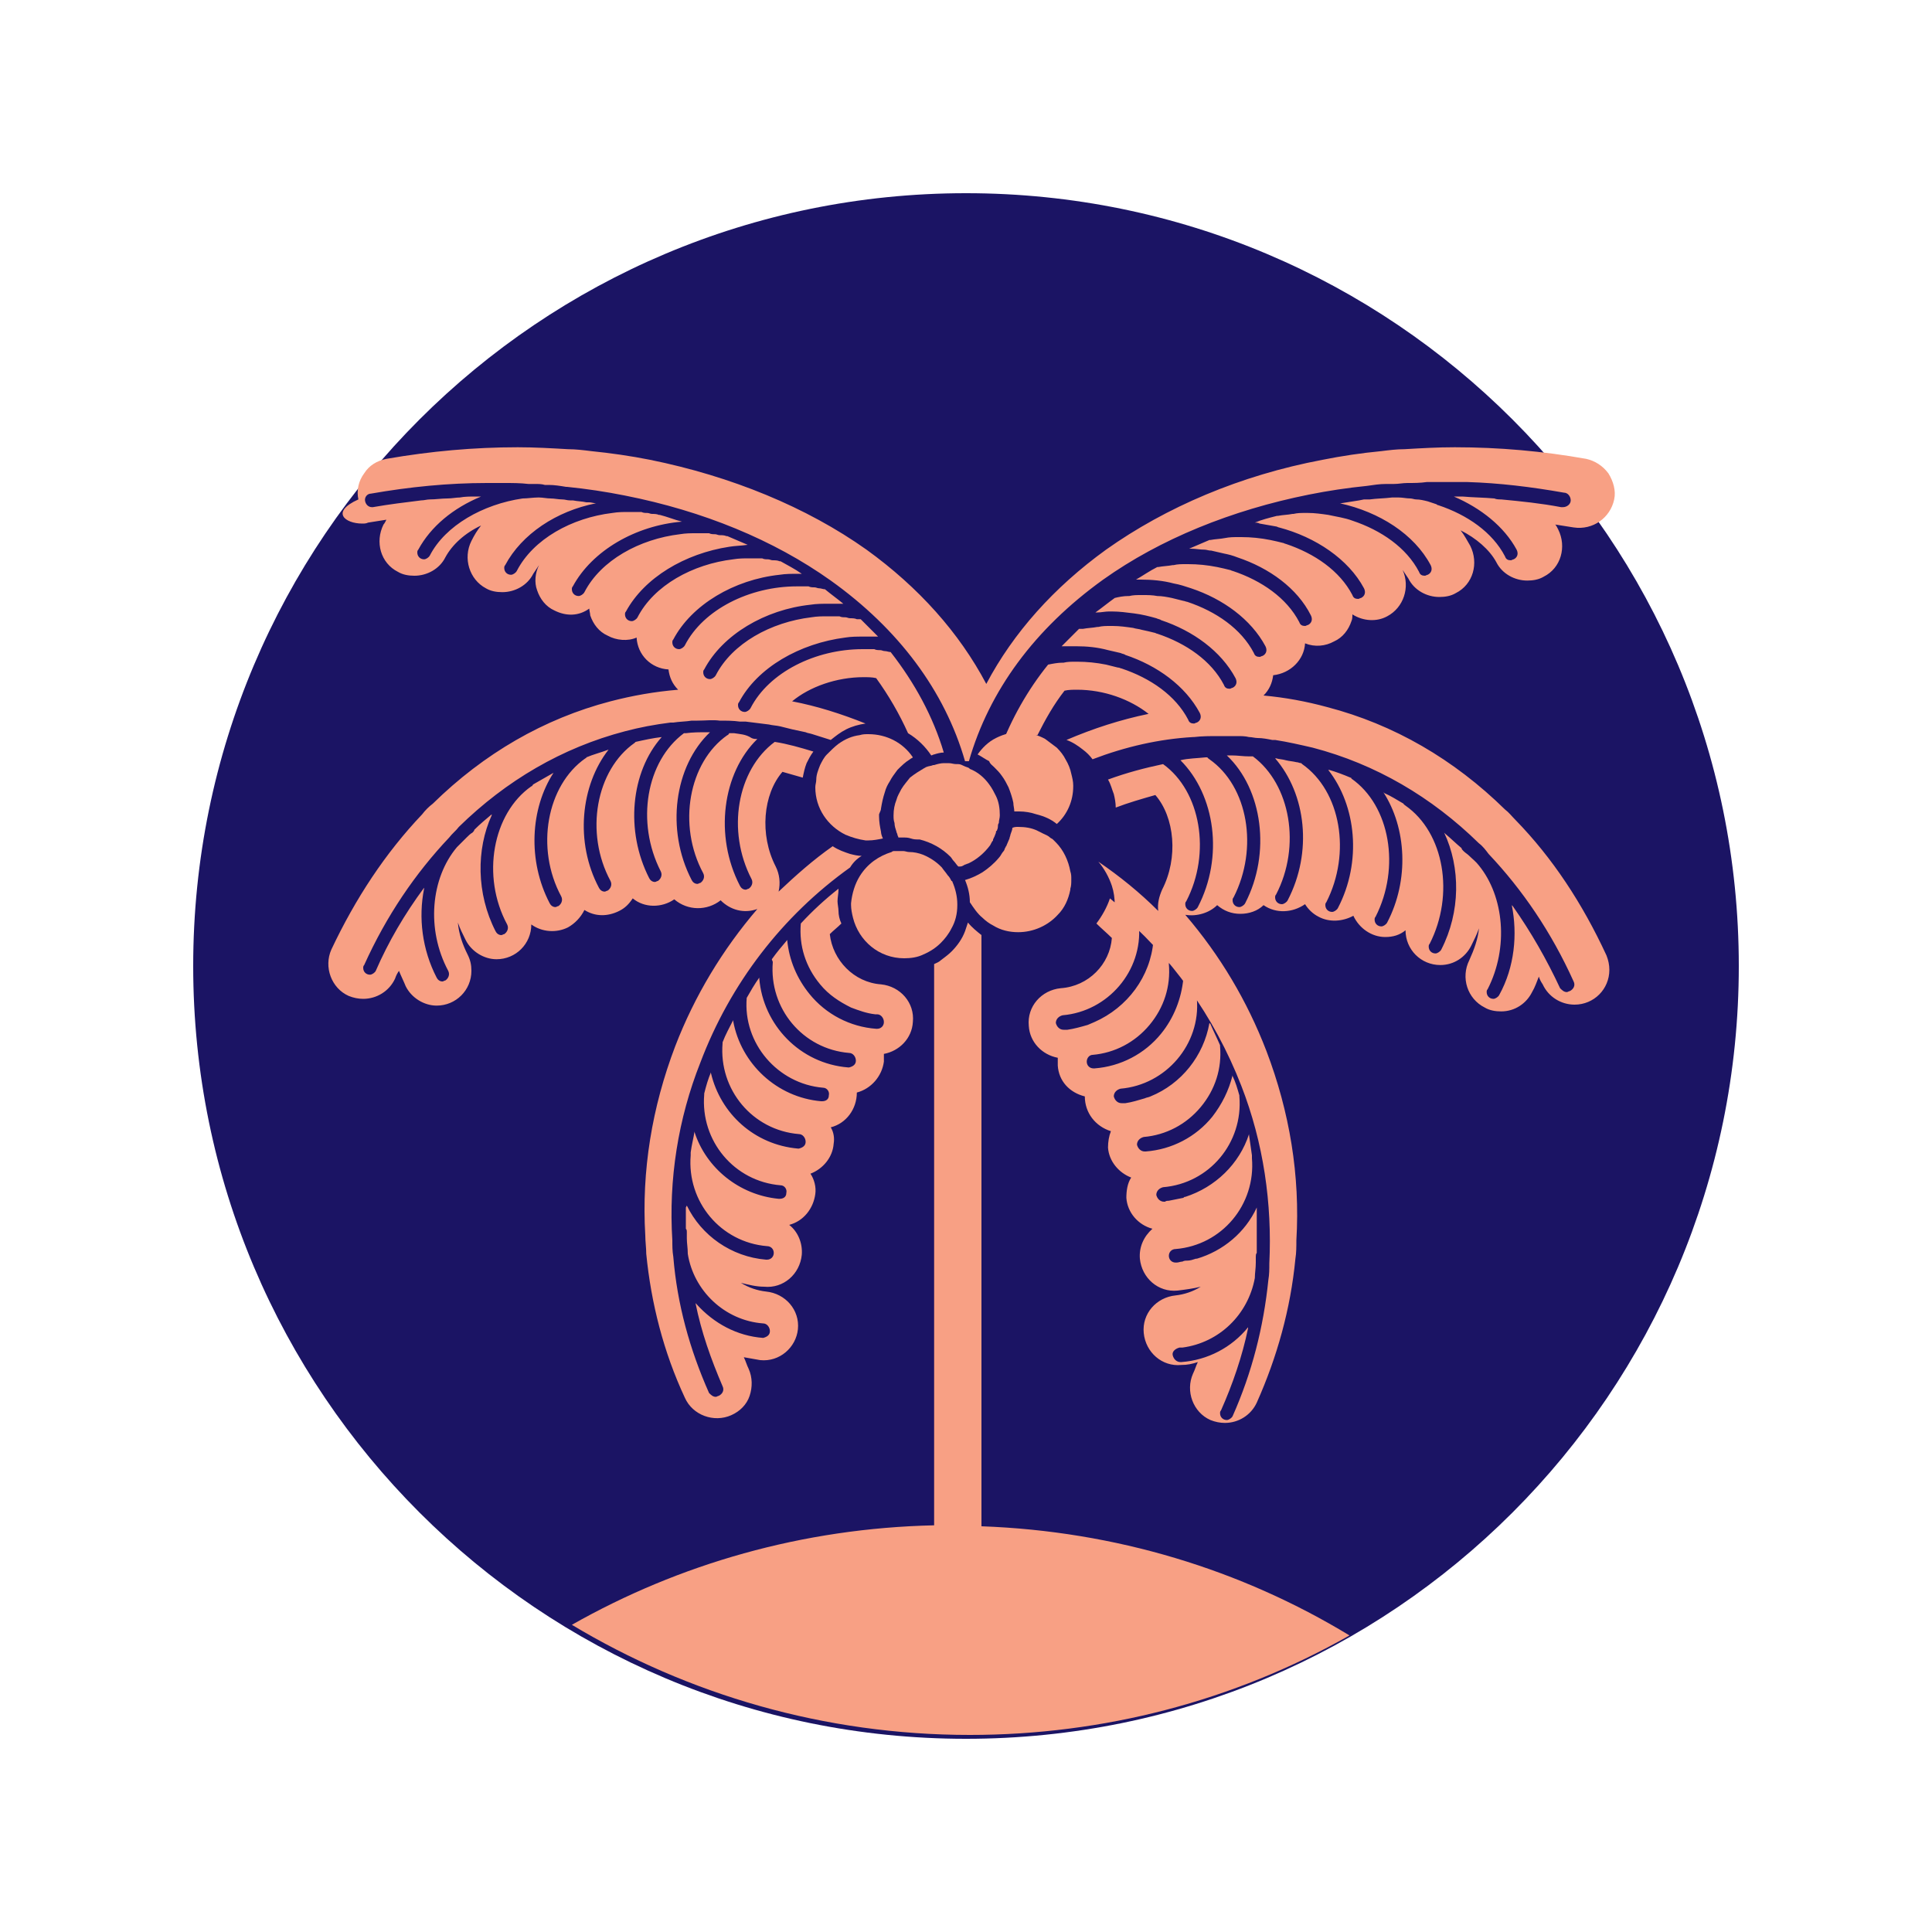
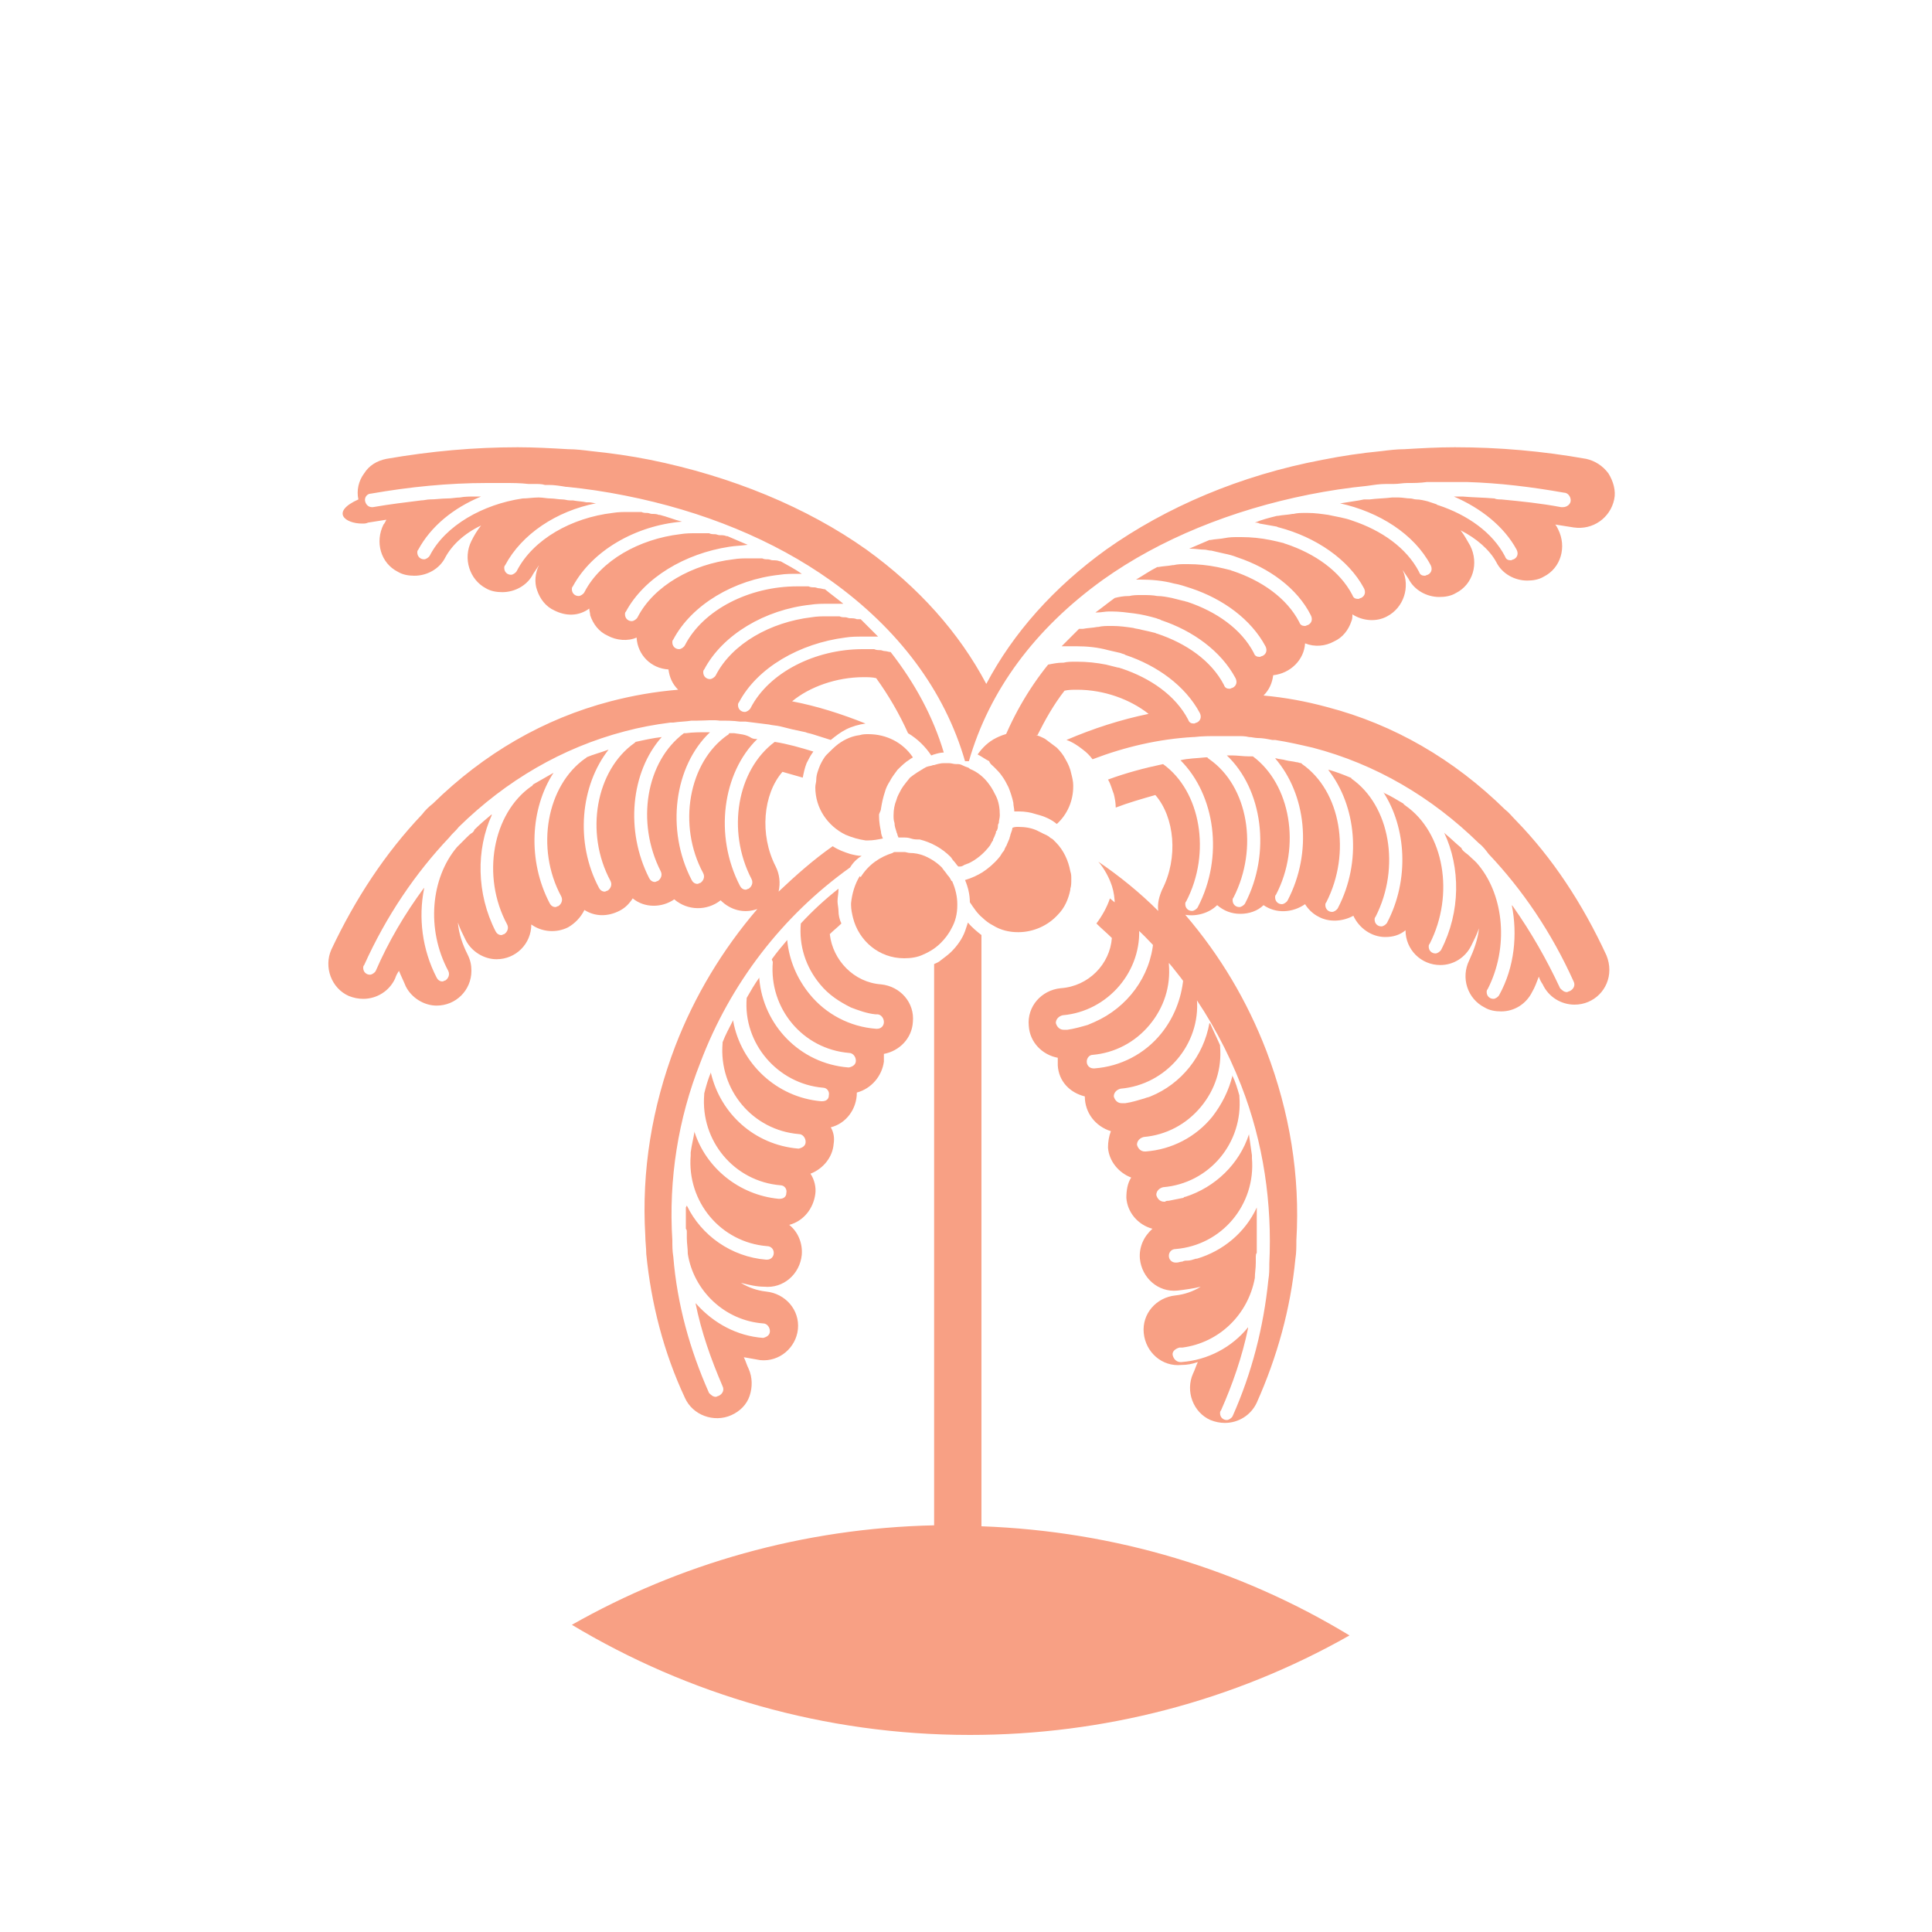
<svg xmlns="http://www.w3.org/2000/svg" viewBox="0 0 200 200" height="200" width="200" data-type="color">
  <g>
-     <path d="M180 100c0 44.2-35.8 80-80 80s-80-35.8-80-80 35.8-80 80-80 80 35.8 80 80z" fill="#1b1464" data-color="1" />
    <path d="M37.5 54.2c.2 0 .4 0 .6-.1.6-.1 1.3-.2 1.9-.3-.1.2-.2.4-.3.5-.9 1.8-.3 4 1.5 4.9.5.3 1.1.4 1.7.4 1.3 0 2.6-.7 3.2-1.9.7-1.3 2-2.5 3.7-3.3-.4.5-.7 1-1 1.6-.9 1.8-.2 4 1.5 4.9.5.3 1.1.4 1.7.4 1.3 0 2.6-.7 3.2-1.9l.6-.9c-.4.8-.5 1.8-.2 2.6.3.9.9 1.7 1.8 2.1 1.2.6 2.5.6 3.6-.2 0 .2.1.5.1.7.3.9.9 1.7 1.8 2.1.9.5 2.1.6 3 .2.1 1.8 1.5 3.2 3.3 3.3.1.8.4 1.5 1 2.1-2.4.2-4.7.6-7 1.2-6.9 1.8-13.1 5.4-18.4 10.6-.4.3-.8.7-1.1 1.1-3.8 4-6.9 8.7-9.4 14-.8 1.8 0 4 1.8 4.8.5.2 1 .3 1.5.3 1.4 0 2.7-.8 3.3-2.1.1-.3.2-.5.4-.8.2.5.5 1.1.7 1.6.6 1.2 1.9 2 3.2 2 2 0 3.6-1.6 3.6-3.6 0-.6-.1-1.1-.4-1.7-.5-1-.9-2.1-1-3.3.2.6.5 1.2.8 1.8.6 1.2 1.9 2 3.2 2 2 0 3.6-1.6 3.6-3.6 1.1.8 2.6.9 3.8.3.7-.4 1.3-1 1.7-1.8 1.1.7 2.4.7 3.6.1.6-.3 1-.7 1.4-1.3 1.2 1 3 1 4.3.1 1.4 1.2 3.4 1.2 4.8.1 1 1 2.4 1.4 3.8.9-3.6 4.2-6.5 9-8.5 14.2-2.4 6.3-3.5 12.9-3.1 19.6 0 .6.1 1.3.1 1.9.5 5.1 1.8 10.2 4 14.9.8 1.8 3 2.6 4.8 1.8.9-.4 1.6-1.1 1.9-2 .3-.9.3-1.9-.1-2.8-.2-.4-.3-.8-.5-1.2.6.1 1.1.2 1.7.3 2 .2 3.7-1.3 3.9-3.2.2-2-1.3-3.7-3.3-3.9-.9-.1-1.8-.4-2.6-.9.8.2 1.6.4 2.4.4 2 .2 3.7-1.3 3.9-3.3.1-1.2-.4-2.4-1.3-3.1 1.5-.4 2.5-1.7 2.7-3.2.1-.7-.1-1.5-.5-2.1 1.3-.5 2.3-1.7 2.4-3.1.1-.6 0-1.2-.3-1.7 1.6-.4 2.7-1.9 2.7-3.6 1.5-.4 2.6-1.7 2.8-3.2v-.8c1.6-.3 2.9-1.6 3-3.3.2-2-1.3-3.7-3.3-3.9-2.8-.2-5-2.5-5.3-5.2.4-.4.8-.7 1.2-1.1-.2-.4-.3-.9-.3-1.3 0-.3-.1-.7-.1-1 0-.4.1-.8.1-1.2V92c-1.4 1.1-2.7 2.3-3.9 3.6-.2 2.3.5 4.5 2 6.3.9 1.1 2 1.8 3.2 2.4.8.3 1.6.6 2.5.7h.2c.4 0 .7.4.7.8s-.3.7-.7.7h-.1c-2.7-.2-5.2-1.5-6.9-3.6-1.3-1.6-2.1-3.5-2.3-5.5v-.1c-.6.7-1.1 1.3-1.6 2 0 .1.1.2.1.3-.4 4.8 3.1 9 7.9 9.4.4 0 .7.4.7.8s-.3.6-.7.7h-.1c-5-.4-8.8-4.4-9.2-9.2v-.1c-.5.7-.9 1.4-1.3 2.1-.4 4.7 3.2 8.9 7.9 9.3.4 0 .7.4.6.8 0 .4-.3.6-.7.6H85c-4.6-.4-8.3-3.9-9.1-8.3v-.1c-.4.8-.8 1.5-1.1 2.3v.1c-.4 4.8 3.1 9 7.9 9.4.4 0 .7.4.7.8s-.3.6-.7.7h-.1c-4.5-.4-8-3.6-9-7.8v-.1c-.3.7-.5 1.4-.7 2.2v.1c-.4 4.8 3.1 9 7.9 9.4.4 0 .7.4.6.8 0 .4-.3.6-.7.6h-.1c-4.1-.4-7.5-3.2-8.7-6.9v-.1c-.1.7-.3 1.4-.4 2.2v.3c-.4 4.8 3.1 9 7.9 9.4.4 0 .7.3.7.7 0 .4-.3.7-.7.7h-.1c-3.6-.3-6.7-2.5-8.2-5.6l-.1.2v2.2c.1.1.1.2.1.4v.6c0 .5.1 1 .1 1.6.6 3.8 3.8 6.9 7.8 7.2.4 0 .7.4.7.8s-.3.6-.7.7c-2.7-.2-5.1-1.5-6.9-3.5l-.1-.1c.6 3 1.6 5.8 2.8 8.6.2.4 0 .8-.4 1-.1 0-.2.1-.3.1-.3 0-.5-.2-.7-.4-2-4.5-3.3-9.2-3.7-14.1-.1-.6-.1-1.1-.1-1.7-.4-6.3.6-12.6 2.9-18.4 3.1-8.2 8.5-15.2 15.5-20.2.3-.5.7-.9 1.2-1.2-.4 0-.8-.1-1.2-.2-.6-.2-1.2-.4-1.8-.8-2 1.4-3.8 3-5.6 4.7.2-.9.1-1.8-.3-2.6-1.7-3.3-1.3-7.5.7-9.8l2.1.6c.1-.5.2-1 .4-1.5.2-.4.4-.8.7-1.2-1.3-.4-2.7-.8-4-1-3.9 2.9-5 9.2-2.4 14.2.2.4 0 .8-.3 1-.1 0-.2.1-.3.1-.3 0-.5-.2-.6-.4-2.7-5.2-1.8-11.7 1.8-15.2-.2 0-.4 0-.6-.1-.6-.4-1.2-.4-1.8-.5h-.5c-.1.1-.1.2-.2.2-4 2.8-5.2 9.3-2.5 14.3.2.4 0 .8-.3 1-.1 0-.2.1-.3.1-.3 0-.5-.2-.6-.4-2.7-5.2-1.8-11.8 1.9-15.3h-.3c-.7 0-1.5 0-2.2.1h-.2c-3.9 2.9-5 9.2-2.4 14.3.2.4 0 .8-.3 1-.1 0-.2.1-.3.1-.3 0-.5-.2-.6-.4-2.5-4.9-1.9-11 1.3-14.6-.9.1-1.8.3-2.7.5l-.1.1c-4 2.8-5.2 9.3-2.5 14.3.2.4 0 .8-.3 1-.1 0-.2.1-.3.1-.3 0-.5-.2-.6-.4-2.5-4.7-1.9-10.6 1-14.3-.8.3-1.6.5-2.3.8 0 0 0 .1-.1.1-4 2.8-5.2 9.3-2.5 14.3.2.4 0 .8-.3 1-.1 0-.2.1-.3.1-.3 0-.5-.2-.6-.4-2.3-4.4-2-9.8.4-13.5l-2.1 1.2c-.1.1-.1.2-.2.2-4 2.8-5.2 9.3-2.5 14.3.2.4 0 .8-.3 1-.1 0-.2.1-.3.1-.3 0-.5-.2-.6-.4-2-3.9-2-8.5-.4-12v-.1c-.6.5-1.2 1-1.8 1.6 0 .1-.1.2-.2.3-.2.1-.4.3-.6.5l-1 1c-2.7 3.2-3.2 8.5-.9 12.8.2.4 0 .8-.3 1-.1 0-.2.1-.3.1-.3 0-.5-.2-.6-.4-1.5-2.9-1.9-6.2-1.3-9.2v-.1c-2 2.7-3.7 5.6-5 8.6-.1.2-.4.4-.6.4-.4 0-.7-.3-.7-.7 0-.1 0-.2.1-.3 2.3-5.1 5.3-9.5 8.8-13.2.3-.4.7-.7 1-1.1 4.9-4.8 10.7-8.2 17.2-9.9 1.5-.4 3.1-.7 4.7-.9h.3c.6-.1 1.3-.1 1.9-.2h.6c.8 0 1.6-.1 2.3 0 .7 0 1.4 0 2.1.1h.6l2.4.3c.4.1.8.1 1.2.2l1.2.3c.5.1.9.2 1.4.3.2.1.4.1.7.2.6.2 1.3.4 1.9.6.5-.4 1-.8 1.6-1.1.6-.3 1.3-.5 2-.6-2.5-1-5-1.8-7.6-2.3 1.8-1.5 4.6-2.5 7.4-2.5.4 0 .9 0 1.3.1 1.3 1.8 2.4 3.7 3.3 5.7 1 .6 1.8 1.4 2.4 2.3.1 0 .2-.1.3-.1.3-.1.7-.2 1-.2-1.1-3.7-3-7.2-5.5-10.4-.2 0-.4-.1-.6-.1-.2 0-.3-.1-.5-.1s-.4 0-.6-.1h-1.2c-4.9 0-9.7 2.4-11.6 6.1-.1.2-.4.4-.6.4-.4 0-.7-.3-.7-.7 0-.1 0-.2.1-.3 1.9-3.6 6.3-6.1 11-6.7.6-.1 1.2-.1 1.9-.1h1.5l-1.8-1.8h-.4c-.2-.1-.5-.1-.7-.1-.2 0-.3-.1-.5-.1s-.4 0-.6-.1h-1.2c-.6 0-1.1 0-1.7.1-4.2.5-8.2 2.7-9.9 6-.1.2-.4.4-.6.4-.4 0-.7-.3-.7-.7 0-.1 0-.2.1-.3 1.9-3.6 6.3-6.2 11-6.7.6-.1 1.3-.1 1.9-.1h1.5c-.6-.5-1.3-1-1.9-1.5-.2 0-.4-.1-.6-.1-.2 0-.3-.1-.5-.1s-.4 0-.6-.1h-1.2c-4.9 0-9.7 2.4-11.6 6.1-.1.2-.4.4-.6.4-.4 0-.7-.3-.7-.7 0-.1 0-.2.1-.3 1.9-3.6 6.3-6.2 11-6.7.6-.1 1.3-.1 1.9-.1h.4c-.7-.5-1.5-.9-2.2-1.3h-.1c-.2-.1-.5-.1-.7-.1-.2 0-.3-.1-.5-.1s-.4 0-.6-.1h-1.3c-.6 0-1.1 0-1.7.1-4.2.5-8.2 2.7-9.9 6-.1.2-.4.4-.6.4-.4 0-.7-.3-.7-.7 0-.1 0-.2.1-.3 1.9-3.5 6.1-6 10.7-6.7.6-.1 1.2-.1 1.9-.2l-2.1-.9h-.1c-.2-.1-.5-.1-.7-.1-.2 0-.3-.1-.5-.1s-.4 0-.6-.1h-1.3c-.6 0-1.1 0-1.7.1-4.2.5-8.2 2.7-9.9 6-.1.2-.4.4-.6.4-.4 0-.7-.3-.7-.7 0-.1 0-.2.1-.3 2-3.7 6.5-6.3 11.3-6.7-.8-.2-1.5-.5-2.3-.7h-.1c-.2-.1-.5-.1-.7-.1-.2 0-.3-.1-.5-.1s-.4 0-.6-.1h-1.3c-.6 0-1.1 0-1.7.1-4.2.5-8.2 2.7-9.9 6-.1.2-.4.4-.6.4-.4 0-.7-.3-.7-.7 0-.1 0-.2.1-.3 1.7-3.2 5.3-5.6 9.4-6.4-.2 0-.5-.1-.7-.1h-.3c-.4-.1-.9-.1-1.4-.2H59c-.3 0-.5-.1-.8-.1-.4 0-.8-.1-1.2-.1-.4 0-.8-.1-1.2-.1h-.1c-.5 0-1.1.1-1.6.1-4.1.6-8 2.8-9.6 5.9-.1.2-.4.4-.6.4-.4 0-.7-.3-.7-.7 0-.1 0-.2.1-.3 1.3-2.4 3.6-4.3 6.5-5.5h-.6c-.5 0-1.1 0-1.6.1-.4 0-.8.1-1.3.1-.6 0-1.2.1-1.8.1-.3 0-.6.1-.9.1-1.6.2-3.3.4-5 .7h-.1c-.3 0-.6-.2-.7-.6-.1-.4.2-.8.6-.8 4-.7 8-1.1 12-1.1h1.8c.8 0 1.7 0 2.5.1h.7c.3 0 .7 0 1 .1h.4c.6 0 1.2.1 1.8.2h.1c2 .2 4 .5 6 .9 8.1 1.6 15.4 4.6 21.3 8.8 7 5 11.8 11.4 13.9 18.7h.4c2.1-7.3 6.8-13.7 13.9-18.8 5.9-4.2 13.3-7.2 21.3-8.8 2-.4 4-.7 6-.9.7-.1 1.3-.2 2-.2h.8c.5 0 .9-.1 1.4-.1.7 0 1.3 0 2-.1h4.2c3.3.1 6.6.5 10 1.1.4 0 .7.4.7.8s-.4.7-.8.7h-.2c-2.1-.4-4.1-.6-6.2-.8-.2 0-.5 0-.7-.1-1.1-.1-2.2-.1-3.3-.2h-.9c2.8 1.2 5.2 3.1 6.5 5.5.2.4.1.8-.3 1-.1 0-.2.1-.3.1-.3 0-.5-.1-.6-.4-1.3-2.5-3.9-4.3-6.9-5.3-.1 0-.2-.1-.2-.1l-.9-.3c-.4-.1-.8-.2-1.2-.2-.2 0-.4-.1-.6-.1-.4 0-.8-.1-1.2-.1h-.7c-.8.1-1.6.1-2.3.2h-.6l-.5.1c-.6.1-1.3.2-1.9.3h-.1c4.1.9 7.7 3.2 9.4 6.4.2.4.1.8-.3 1-.1 0-.2.1-.3.1-.3 0-.5-.1-.6-.4-1.3-2.5-3.9-4.3-6.9-5.3-.8-.3-1.6-.4-2.5-.6-.7-.1-1.4-.2-2.1-.2h-.3c-.4 0-.8 0-1.2.1h-.1c-.5.1-1 .1-1.5.2h-.1c-.8.2-1.6.4-2.3.7.2 0 .3 0 .5.1.6.1 1.1.2 1.7.3.1 0 .2.1.3.1 3.8 1 7.2 3.3 8.8 6.3.2.4.1.8-.3 1-.1 0-.2.1-.3.1-.3 0-.5-.1-.6-.4-1.3-2.5-3.9-4.3-6.9-5.3-.1 0-.2-.1-.3-.1-.4-.1-.8-.2-1.3-.3-1-.2-2-.3-3-.3h-.3c-.5 0-.9 0-1.4.1-.5.1-1 .1-1.5.2h-.1l-2.1.9h.2c.5 0 .9.1 1.4.1.2 0 .4.1.7.1.4.1.9.2 1.3.3.5.1.9.2 1.4.4 3.3 1.1 6.2 3.2 7.6 6 .2.4.1.8-.3 1-.1 0-.2.1-.3.1-.3 0-.5-.1-.6-.4-1.3-2.5-3.9-4.3-6.9-5.3-.1 0-.2-.1-.3-.1-.4-.1-.8-.2-1.3-.3-1-.2-2-.3-3-.3h-.3c-.4 0-.8 0-1.2.1h-.1c-.5.1-1 .1-1.5.2h-.1c-.8.4-1.5.9-2.2 1.3h.5c1.1 0 2.3.1 3.4.4.6.1 1.2.3 1.8.5 3.3 1.1 6.2 3.2 7.7 6 .2.4.1.8-.3 1-.1 0-.2.1-.3.1-.3 0-.5-.1-.6-.4-1.3-2.5-3.9-4.3-6.9-5.3-.1 0-.3-.1-.4-.1l-1.2-.3c-.5-.1-1-.2-1.5-.2-.5-.1-1-.1-1.5-.1h-.2c-.4 0-.8 0-1.2.1h-.1c-.5 0-1 .1-1.4.2-.7.5-1.3 1-2 1.5h.2c.4 0 .8-.1 1.2-.1h.3c.8 0 1.5.1 2.3.2.8.1 1.6.3 2.3.5.2.1.4.1.5.2 3.3 1.1 6.2 3.2 7.7 6 .2.4.1.8-.3 1-.1 0-.2.1-.3.1-.3 0-.5-.1-.6-.4-1.3-2.5-3.9-4.3-6.9-5.3-.1 0-.2-.1-.3-.1-.4-.1-.8-.2-1.3-.3-.3-.1-.6-.1-.9-.2-.7-.1-1.4-.2-2.1-.2h-.3c-.4 0-.8 0-1.2.1h-.1c-.5.1-1 .1-1.5.2h-.4l-1.8 1.8h1.5c1.1 0 2.2.1 3.3.4.4.1.9.2 1.3.3.2.1.4.1.5.2 3.3 1.1 6.2 3.2 7.7 6 .2.4.1.8-.3 1-.1 0-.2.1-.3.1-.3 0-.5-.1-.6-.4-1.3-2.5-3.9-4.3-6.9-5.3-.1 0-.2-.1-.4-.1l-1.2-.3c-1-.2-2-.3-3-.3h-.2c-.4 0-.8 0-1.2.1h-.1c-.5 0-1 .1-1.5.2-2.1 2.6-3.8 5.6-5 8.8l.1-.1c1.1-.8 2.4-1.3 3.8-1.4.8-1.6 1.7-3.2 2.8-4.6.4-.1.9-.1 1.3-.1 2.8 0 5.5 1 7.4 2.5-2.9.6-5.7 1.5-8.5 2.7.6.2 1.2.6 1.7 1 .4.3.7.6 1 1 3.4-1.3 6.9-2.1 10.4-2.3h.1c.8-.1 1.7-.1 2.5-.1h2c.4 0 .8 0 1.2.1.3 0 .6.1.9.1.5 0 1 .1 1.5.2h.3c1.3.2 2.6.5 3.9.8 6.5 1.7 12.3 5.1 17.2 9.9.4.3.7.7 1 1.1 3.5 3.7 6.5 8.1 8.8 13.2.2.4 0 .8-.4 1-.1 0-.2.1-.3.1-.3 0-.5-.2-.7-.4-1.4-3-3-5.8-4.9-8.5l-.1-.1c.6 3 .3 6.4-1.3 9.3-.1.2-.4.4-.6.4-.4 0-.7-.3-.7-.7 0-.1 0-.2.1-.3 2.2-4.3 1.7-9.6-.9-12.8-.3-.4-.7-.7-1-1-.2-.2-.4-.3-.6-.5-.1-.1-.2-.2-.2-.3-.6-.5-1.1-1-1.7-1.5l-.1-.1c1.7 3.6 1.7 8.2-.3 12.1-.1.2-.4.4-.6.4-.4 0-.7-.3-.7-.7 0-.1 0-.2.1-.3 2.6-5.1 1.5-11.5-2.5-14.3-.1-.1-.2-.1-.2-.2-.7-.4-1.3-.8-2-1.1l-.1-.1c2.4 3.7 2.7 9.1.4 13.5-.1.2-.4.4-.6.4-.4 0-.7-.3-.7-.7 0-.1 0-.2.1-.3 2.6-5.1 1.5-11.5-2.5-14.3 0 0 0-.1-.1-.1-.7-.3-1.5-.6-2.2-.8h-.1c2.9 3.7 3.5 9.5 1 14.3-.1.2-.4.4-.6.4-.4 0-.7-.3-.7-.7 0-.1 0-.2.1-.3 2.6-5.1 1.5-11.5-2.5-14.3l-.1-.1c-.2 0-.3-.1-.5-.1-.4-.1-.7-.1-1.1-.2-.3-.1-.7-.1-1-.2h-.1c3.2 3.7 3.9 9.7 1.3 14.7-.1.2-.4.4-.6.4-.4 0-.7-.3-.7-.7 0-.1 0-.2.1-.3 2.6-5 1.5-11.4-2.4-14.3h-.4c-.6 0-1.2-.1-1.8-.1h-.5c3.7 3.5 4.6 10.1 1.9 15.3-.1.2-.4.4-.6.4-.4 0-.7-.3-.7-.7 0-.1 0-.2.1-.3 2.6-5.1 1.5-11.5-2.5-14.3-.1-.1-.2-.1-.2-.2h-.2c-.9.1-1.8.1-2.6.3 3.6 3.6 4.5 10 1.8 15.2-.1.2-.4.4-.6.4-.4 0-.7-.3-.7-.7 0-.1 0-.2.1-.3 2.6-5 1.5-11.4-2.4-14.2-1.9.4-3.8.9-5.7 1.6.3.5.4 1 .6 1.5.1.4.2.9.2 1.4 1.3-.5 2.7-.9 4.1-1.3 2 2.3 2.4 6.5.7 9.8-.3.7-.5 1.4-.4 2.2-1.9-1.9-4-3.6-6.2-5.1.6.7 1.1 1.6 1.4 2.5.2.6.3 1.3.3 2v.4c5.8 4.8 10.3 11.1 13.1 18.3 2.3 5.9 3.2 12.2 2.9 18.4 0 .6 0 1.1-.1 1.7-.5 4.9-1.7 9.6-3.7 14.1-.1.2-.4.4-.6.4-.4 0-.7-.3-.7-.7 0-.1 0-.2.1-.3 1.2-2.7 2.2-5.6 2.8-8.5v-.1c-1.7 2.1-4.2 3.4-6.9 3.6h-.1c-.4 0-.7-.3-.8-.7s.3-.7.7-.8h.3c3.8-.5 6.8-3.4 7.5-7.2 0-.5.1-1 .1-1.6v-.6c0-.1 0-.3.1-.4V125c-1.2 2.6-3.5 4.5-6.2 5.3h-.1c-.3.1-.6.2-.9.2-.2 0-.3 0-.5.1-.2 0-.4.1-.6.1h-.1c-.4 0-.7-.3-.7-.7 0-.4.3-.7.7-.7 4.8-.4 8.3-4.6 7.9-9.4v-.3l-.3-2.1v-.1c-1 3.1-3.5 5.5-6.6 6.5-.1 0-.1 0-.2.1l-1.5.3c-.1 0-.3 0-.4.1h-.1c-.4 0-.7-.3-.8-.7 0-.4.3-.7.7-.8 4.8-.4 8.3-4.6 7.9-9.4v-.1c-.2-.7-.4-1.4-.7-2v-.1c-.4 1.6-1.1 3-2.1 4.3-1.7 2.1-4.2 3.4-6.9 3.6h-.1c-.4 0-.7-.3-.8-.7 0-.4.3-.7.7-.8 2.3-.2 4.4-1.3 5.9-3.1s2.2-4 2-6.3v-.1c-.3-.7-.7-1.5-1-2.2l-.1-.1c-.6 3.4-2.9 6.3-6.1 7.6-.2.1-.4.1-.6.2-.7.2-1.3.4-2 .5h-.4c-.4 0-.7-.3-.8-.7 0-.4.3-.7.7-.8 4.7-.4 8.3-4.6 7.9-9.3-.4-.7-.8-1.4-1.3-2l-.1-.1c-.2 2.1-1 4.1-2.3 5.7-1.7 2.1-4.2 3.4-6.9 3.6h-.1c-.4 0-.7-.3-.7-.7 0-.4.3-.7.6-.7 2.3-.2 4.4-1.3 5.9-3.1s2.2-4 2-6.3c0-.1 0-.2.1-.3-.5-.7-1-1.3-1.6-2l-.1-.1c-.3 3.7-2.7 6.9-6.1 8.4-.2.1-.5.2-.7.3-.7.2-1.4.4-2.1.5h-.4c-.4 0-.7-.3-.8-.7 0-.4.3-.7.7-.8 4.7-.4 8.3-4.6 7.9-9.3-.9-1-1.9-1.9-3-2.8-.3.9-.8 1.8-1.4 2.6.5.5 1.1 1 1.6 1.5-.2 2.7-2.4 5-5.3 5.2-2 .2-3.5 1.9-3.3 3.9.1 1.7 1.4 3 3 3.3v.8c.1 1.6 1.2 2.8 2.8 3.2 0 1.7 1.1 3.1 2.7 3.6-.2.5-.3 1.1-.3 1.7.1 1.4 1.1 2.6 2.4 3.1-.4.6-.5 1.4-.5 2.1.1 1.5 1.2 2.8 2.7 3.2-.9.8-1.4 1.9-1.3 3.1.2 2 1.9 3.5 3.9 3.3.8-.1 1.6-.2 2.4-.4-.8.5-1.7.8-2.6.9-2 .2-3.5 1.9-3.3 3.9.2 2 1.9 3.5 3.9 3.3.6 0 1.1-.1 1.7-.3-.2.4-.3.8-.5 1.2-.8 1.8 0 4 1.8 4.8.5.2 1 .3 1.5.3 1.4 0 2.7-.8 3.3-2.1 2.1-4.7 3.5-9.7 4-14.9.1-.6.1-1.3.1-1.9.4-6.7-.7-13.3-3.1-19.6-2-5.2-4.8-9.9-8.4-14.1 1.2.2 2.5-.2 3.3-1 .7.6 1.5.9 2.4.9.9 0 1.8-.3 2.4-.9 1.3.9 3 .8 4.3-.1.3.5.8 1 1.4 1.3 1.1.6 2.5.5 3.6-.1.6 1.3 1.9 2.2 3.3 2.2.8 0 1.5-.2 2.1-.7 0 2 1.6 3.6 3.6 3.6 1.4 0 2.6-.8 3.2-2 .3-.6.6-1.2.8-1.8-.1 1.1-.5 2.2-1 3.3-.9 1.8-.2 4 1.6 4.9.5.3 1.1.4 1.7.4 1.4 0 2.6-.8 3.2-2 .3-.5.5-1.1.7-1.6.1.3.2.5.4.8.6 1.3 1.9 2.1 3.3 2.1 2 0 3.6-1.6 3.6-3.6 0-.5-.1-1-.3-1.5-2.5-5.4-5.6-10.1-9.4-14-.4-.4-.7-.8-1.1-1.1-5.3-5.2-11.5-8.8-18.4-10.6-2.2-.6-4.4-1-6.6-1.2.6-.6.9-1.3 1-2.1 1.8-.2 3.2-1.6 3.3-3.3 1 .4 2.1.3 3-.2.9-.4 1.5-1.2 1.8-2.1.1-.2.1-.5.1-.7 1.1.7 2.5.8 3.6.2 1.7-.9 2.4-3 1.6-4.8l.6.9c.6 1.2 1.9 1.9 3.2 1.9.6 0 1.2-.1 1.7-.4 1.8-.9 2.4-3.1 1.5-4.9-.3-.5-.6-1.1-1-1.6 1.6.8 3 2 3.7 3.3.6 1.2 1.9 1.9 3.2 1.9.6 0 1.2-.1 1.7-.4 1.8-.9 2.4-3.1 1.5-4.9-.1-.2-.2-.4-.3-.5.6.1 1.3.2 1.9.3 2 .3 3.8-1 4.2-2.9.2-.9-.1-1.9-.6-2.7-.6-.8-1.4-1.3-2.3-1.5-4.5-.8-9-1.2-13.6-1.2-1.8 0-3.5.1-5.2.2-.8 0-1.6.1-2.4.2-2.1.2-4.1.5-6.1.9-8.5 1.6-16.2 4.9-22.4 9.3-5.4 3.9-9.6 8.6-12.4 13.9-2.8-5.3-7-10-12.4-13.9-6.2-4.4-14-7.6-22.4-9.3-2-.4-4.1-.7-6.1-.9-.8-.1-1.6-.2-2.4-.2-1.7-.1-3.5-.2-5.2-.2-4.5 0-9 .4-13.6 1.2-1 .2-1.8.7-2.3 1.5-.6.8-.8 1.8-.6 2.7-2.9 1.3-1.4 2.5.4 2.5z" fill="#f8a084" data-color="2" />
    <path d="M91.2 83.7c.1-.6.2-1.1.4-1.7.1-.4.3-.8.5-1.1.2-.4.5-.8.8-1.2.4-.4.8-.8 1.3-1.1.1-.1.2-.1.3-.2-1-1.5-2.7-2.4-4.6-2.4-.3 0-.6 0-.9.1-.8.1-1.5.4-2.2.9-.4.3-.8.7-1.2 1.1-.3.3-.5.7-.7 1.1-.2.5-.4 1-.4 1.5 0 .3-.1.5-.1.8 0 2.2 1.3 4 3.1 4.9.7.3 1.4.5 2.1.6h.3c.5 0 1-.1 1.5-.2-.1-.2-.2-.5-.2-.7-.1-.5-.2-1-.2-1.6v-.2c.1-.3.2-.4.2-.6zm-2.1-5.9c-.1 0-.1 0 0 0z" fill="#f8a084" data-color="2" />
-     <path d="M89.1 77.8c-.1 0-.1 0 0 0" fill="#f8a084" data-color="2" />
    <path d="M102.9 79.4c.3.3.6.6.8.9.3.4.5.8.7 1.2.2.5.4 1.1.5 1.6 0 .3.1.6.1.9h.5c.6 0 1.2.1 1.8.3.8.2 1.5.5 2.1 1 1.1-1 1.7-2.4 1.7-3.9v-.1c0-.4-.1-.8-.2-1.2-.1-.5-.3-1-.6-1.5-.2-.4-.5-.8-.9-1.2l-1.2-.9c-.7-.4-1.5-.6-2.3-.7h-.3c-.4 0-.8 0-1.1.1-.5.1-1 .3-1.4.5-.8.4-1.4 1-1.9 1.7.4.2.8.5 1.2.7.1.3.3.4.5.6z" fill="#f8a084" data-color="2" />
    <path d="M101.7 95c.3.3.7.6 1.1.8.8.5 1.7.7 2.6.7 1.6 0 3.1-.7 4.1-1.8.7-.7 1.1-1.6 1.3-2.6V92c.1-.3.1-.6.1-1 0-.3 0-.5-.1-.8-.2-1.1-.7-2.2-1.5-3l-.3-.3c-.1-.1-.2-.1-.3-.2-.2-.2-.5-.3-.7-.4l-.6-.3c-.6-.3-1.3-.4-2-.4-.2 0-.4 0-.6.1 0 .2-.1.4-.2.7 0 .1-.1.3-.1.4-.1.2-.2.5-.3.7 0 .1-.1.1-.1.2-.1.1-.1.3-.2.4-.2.2-.3.5-.5.7-.5.6-1.1 1.1-1.7 1.5-.5.3-1.1.6-1.8.8.3.7.5 1.5.5 2.3.4.6.8 1.2 1.3 1.6z" fill="#f8a084" data-color="2" />
    <path d="M99.4 89.7c.2 0 .3-.1.5-.2.1 0 .2-.1.3-.1.9-.4 1.7-1.1 2.3-1.9.1-.2.2-.4.3-.5v-.1c.1-.2.2-.4.3-.7 0-.1 0-.2.1-.2 0-.1.1-.2.1-.4 0-.1 0-.3.1-.4 0-.3.1-.5.1-.8 0-.7-.1-1.4-.4-2-.2-.4-.4-.8-.7-1.2-.5-.7-1.2-1.3-2-1.6l-.1-.1c-.2-.1-.3-.1-.5-.2s-.4-.2-.6-.2H99c-.3 0-.5-.1-.8-.1h-.5c-.3 0-.7.1-1 .2h-.1c-.2.1-.5.1-.7.2-.1 0-.1.1-.2.1-.5.3-1 .6-1.5 1-.3.4-.6.7-.9 1.2-.2.4-.4.7-.5 1.1-.2.5-.3 1-.3 1.6 0 .3 0 .5.1.8 0 .3.1.6.2.9 0 .1.1.2.1.3 0 .1.1.2.1.3h.5c.3 0 .5 0 .8.1s.5.1.8.1h.1c1.2.3 2.3.9 3.2 1.8.1.1.2.3.3.4.2.2.3.4.5.6h.2z" fill="#f8a084" data-color="2" />
-     <path d="M89 90.7c-.5.8-.8 1.8-.9 2.8v.2c0 .4.1.9.2 1.3.6 2.4 2.7 4.2 5.3 4.2.7 0 1.4-.1 2-.4.7-.3 1.3-.7 1.8-1.2.4-.4.8-.9 1.1-1.5.4-.7.6-1.5.6-2.4v-.1c0-.8-.2-1.6-.5-2.3 0 0 0-.1-.1-.1-.1-.2-.2-.4-.4-.6-.2-.3-.4-.5-.6-.8l-.1-.1c-.5-.5-1.1-.9-1.8-1.2-.5-.2-1-.3-1.5-.3-.2 0-.4-.1-.6-.1h-.9c-.1 0-.2 0-.3.1-1.3.4-2.5 1.2-3.3 2.5 0-.1 0-.1 0 0z" fill="#f8a084" data-color="2" />
+     <path d="M89 90.7c-.5.8-.8 1.8-.9 2.8v.2c0 .4.1.9.2 1.3.6 2.4 2.7 4.2 5.3 4.2.7 0 1.4-.1 2-.4.7-.3 1.3-.7 1.8-1.2.4-.4.8-.9 1.1-1.5.4-.7.6-1.5.6-2.4v-.1c0-.8-.2-1.6-.5-2.3 0 0 0-.1-.1-.1-.1-.2-.2-.4-.4-.6-.2-.3-.4-.5-.6-.8c-.5-.5-1.1-.9-1.8-1.2-.5-.2-1-.3-1.5-.3-.2 0-.4-.1-.6-.1h-.9c-.1 0-.2 0-.3.1-1.3.4-2.5 1.2-3.3 2.5 0-.1 0-.1 0 0z" fill="#f8a084" data-color="2" />
    <path d="M101.6 158V96.8c-.5-.4-1-.8-1.4-1.3l-.3.9c-.3.8-.8 1.5-1.4 2.1-.3.3-.7.6-1.1.9-.2.2-.5.3-.7.4v58.1c-13.6.3-26.4 4-37.5 10.3 12 7.2 26.1 11.4 41.2 11.4 13.8 0 27.3-3.5 39.3-10.3-11.2-6.8-24.2-10.8-38.1-11.3z" fill="#f8a084" data-color="2" />
  </g>
</svg>